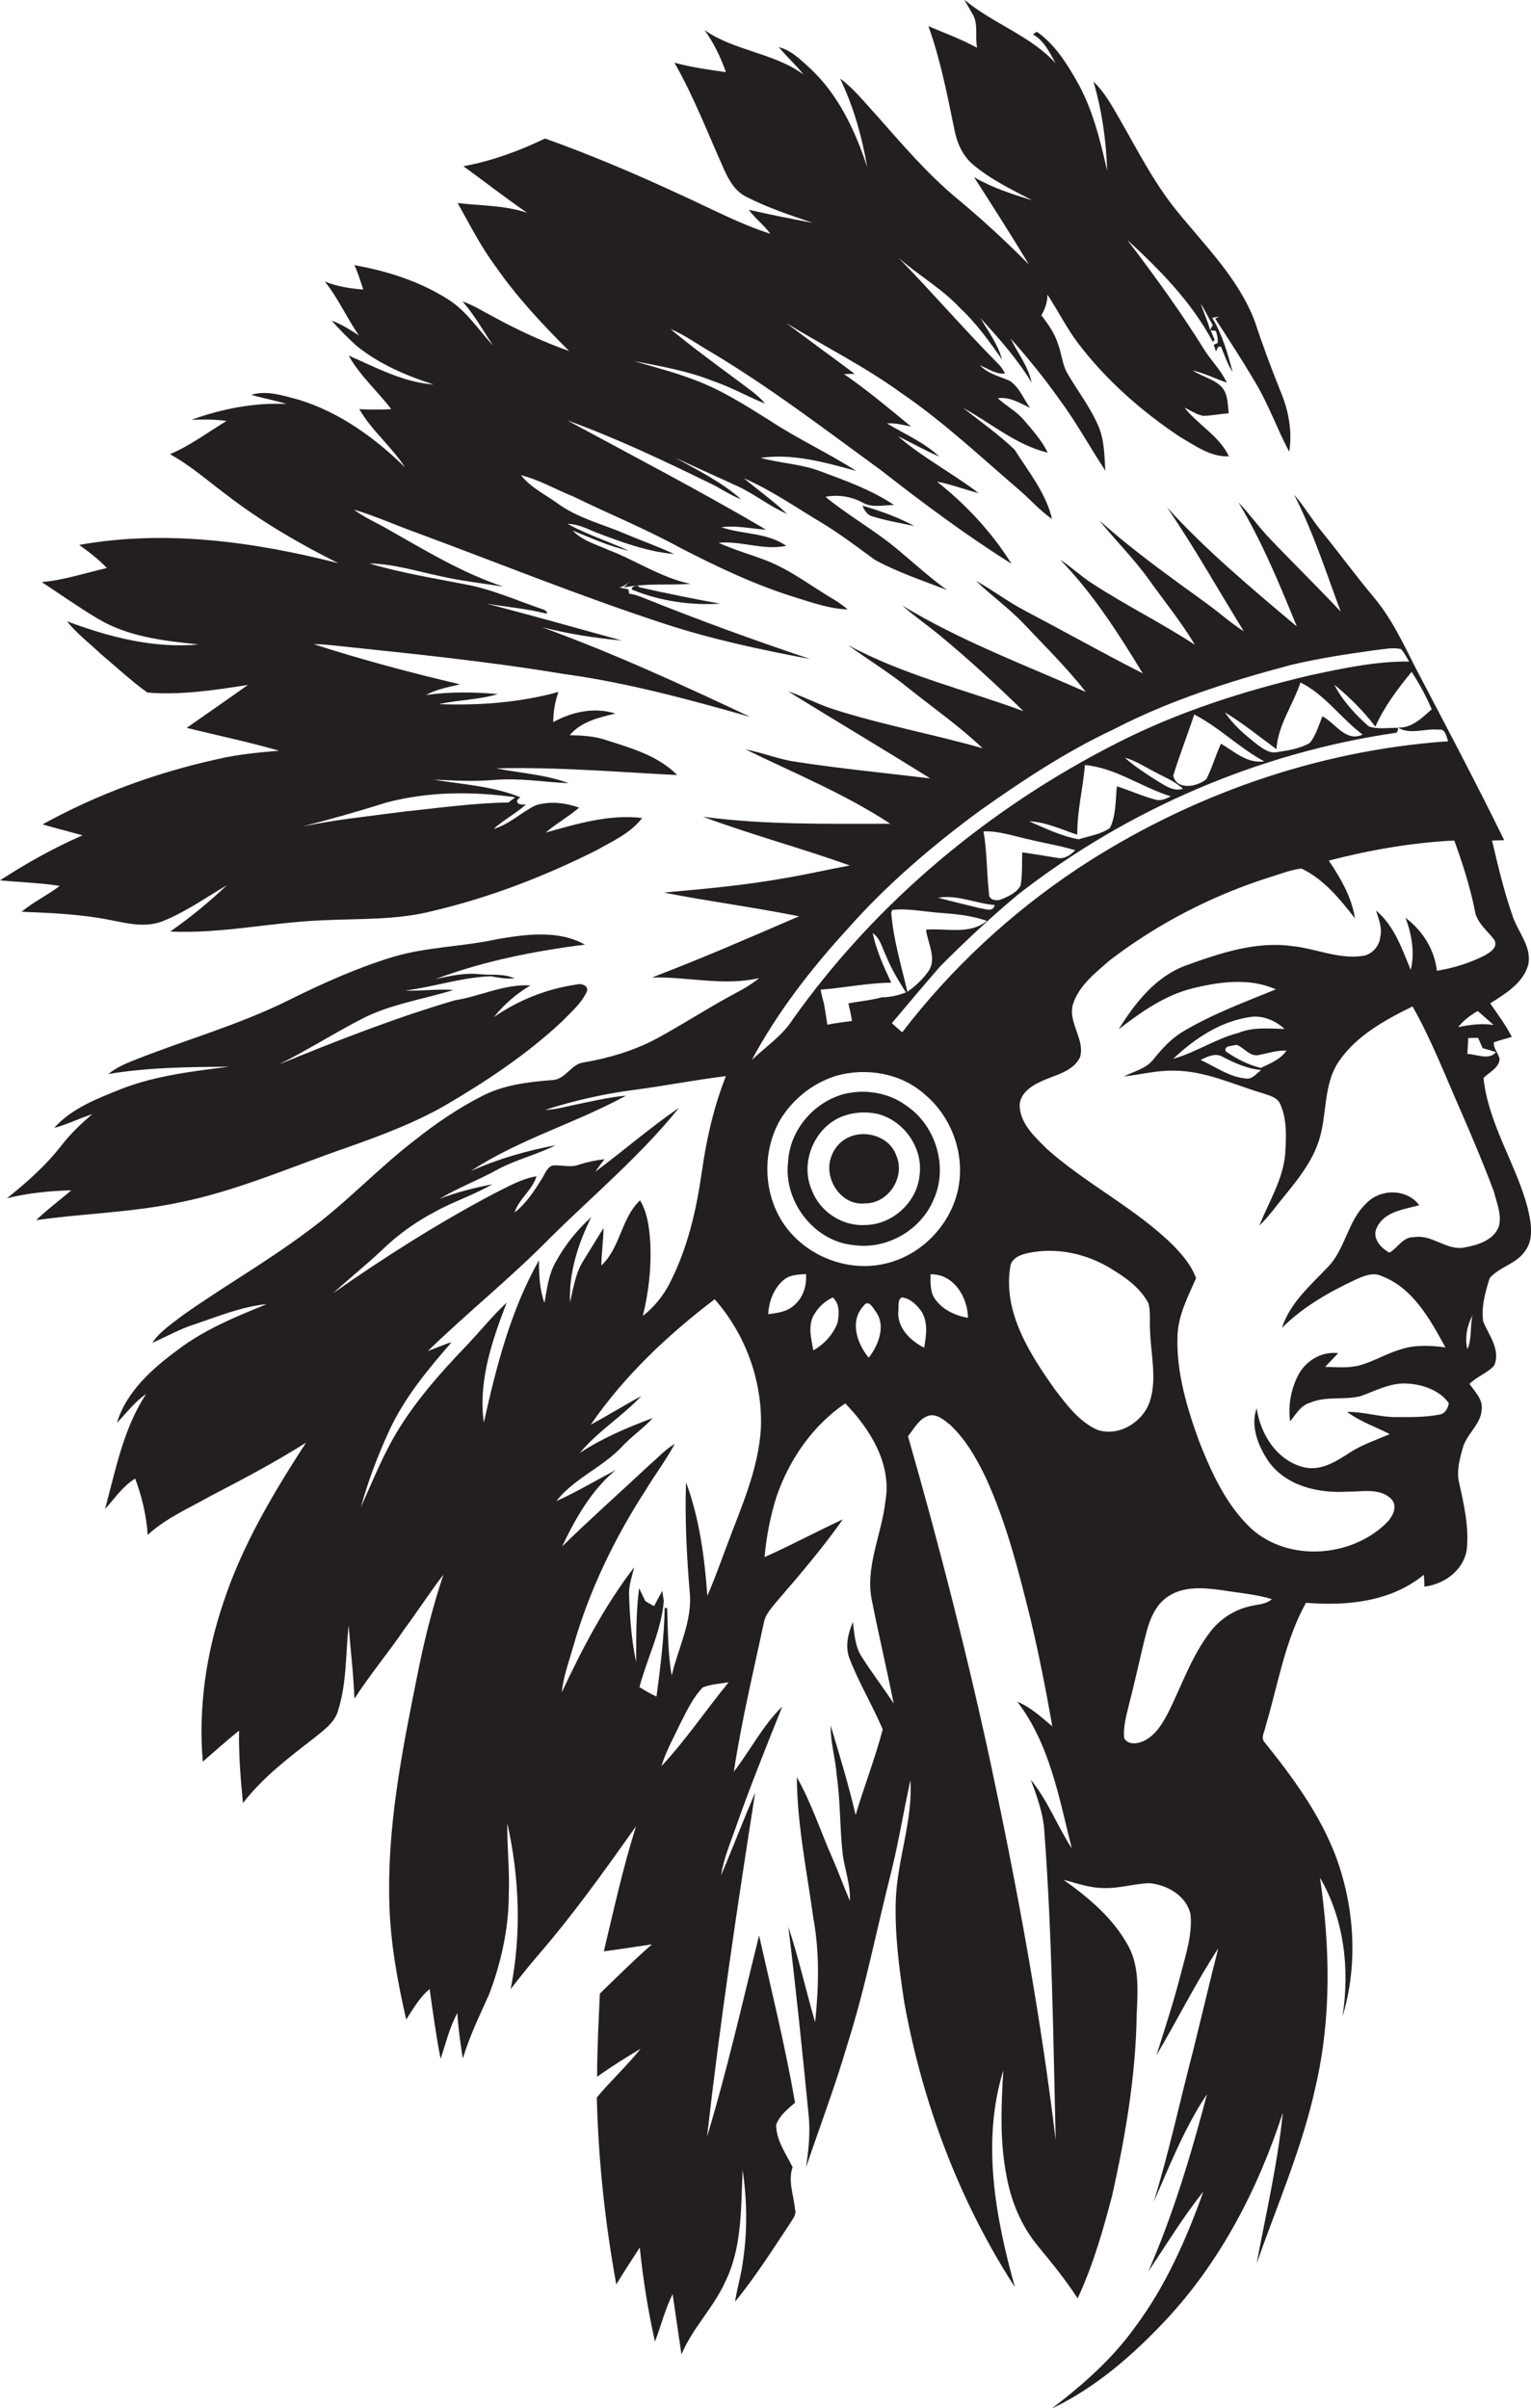
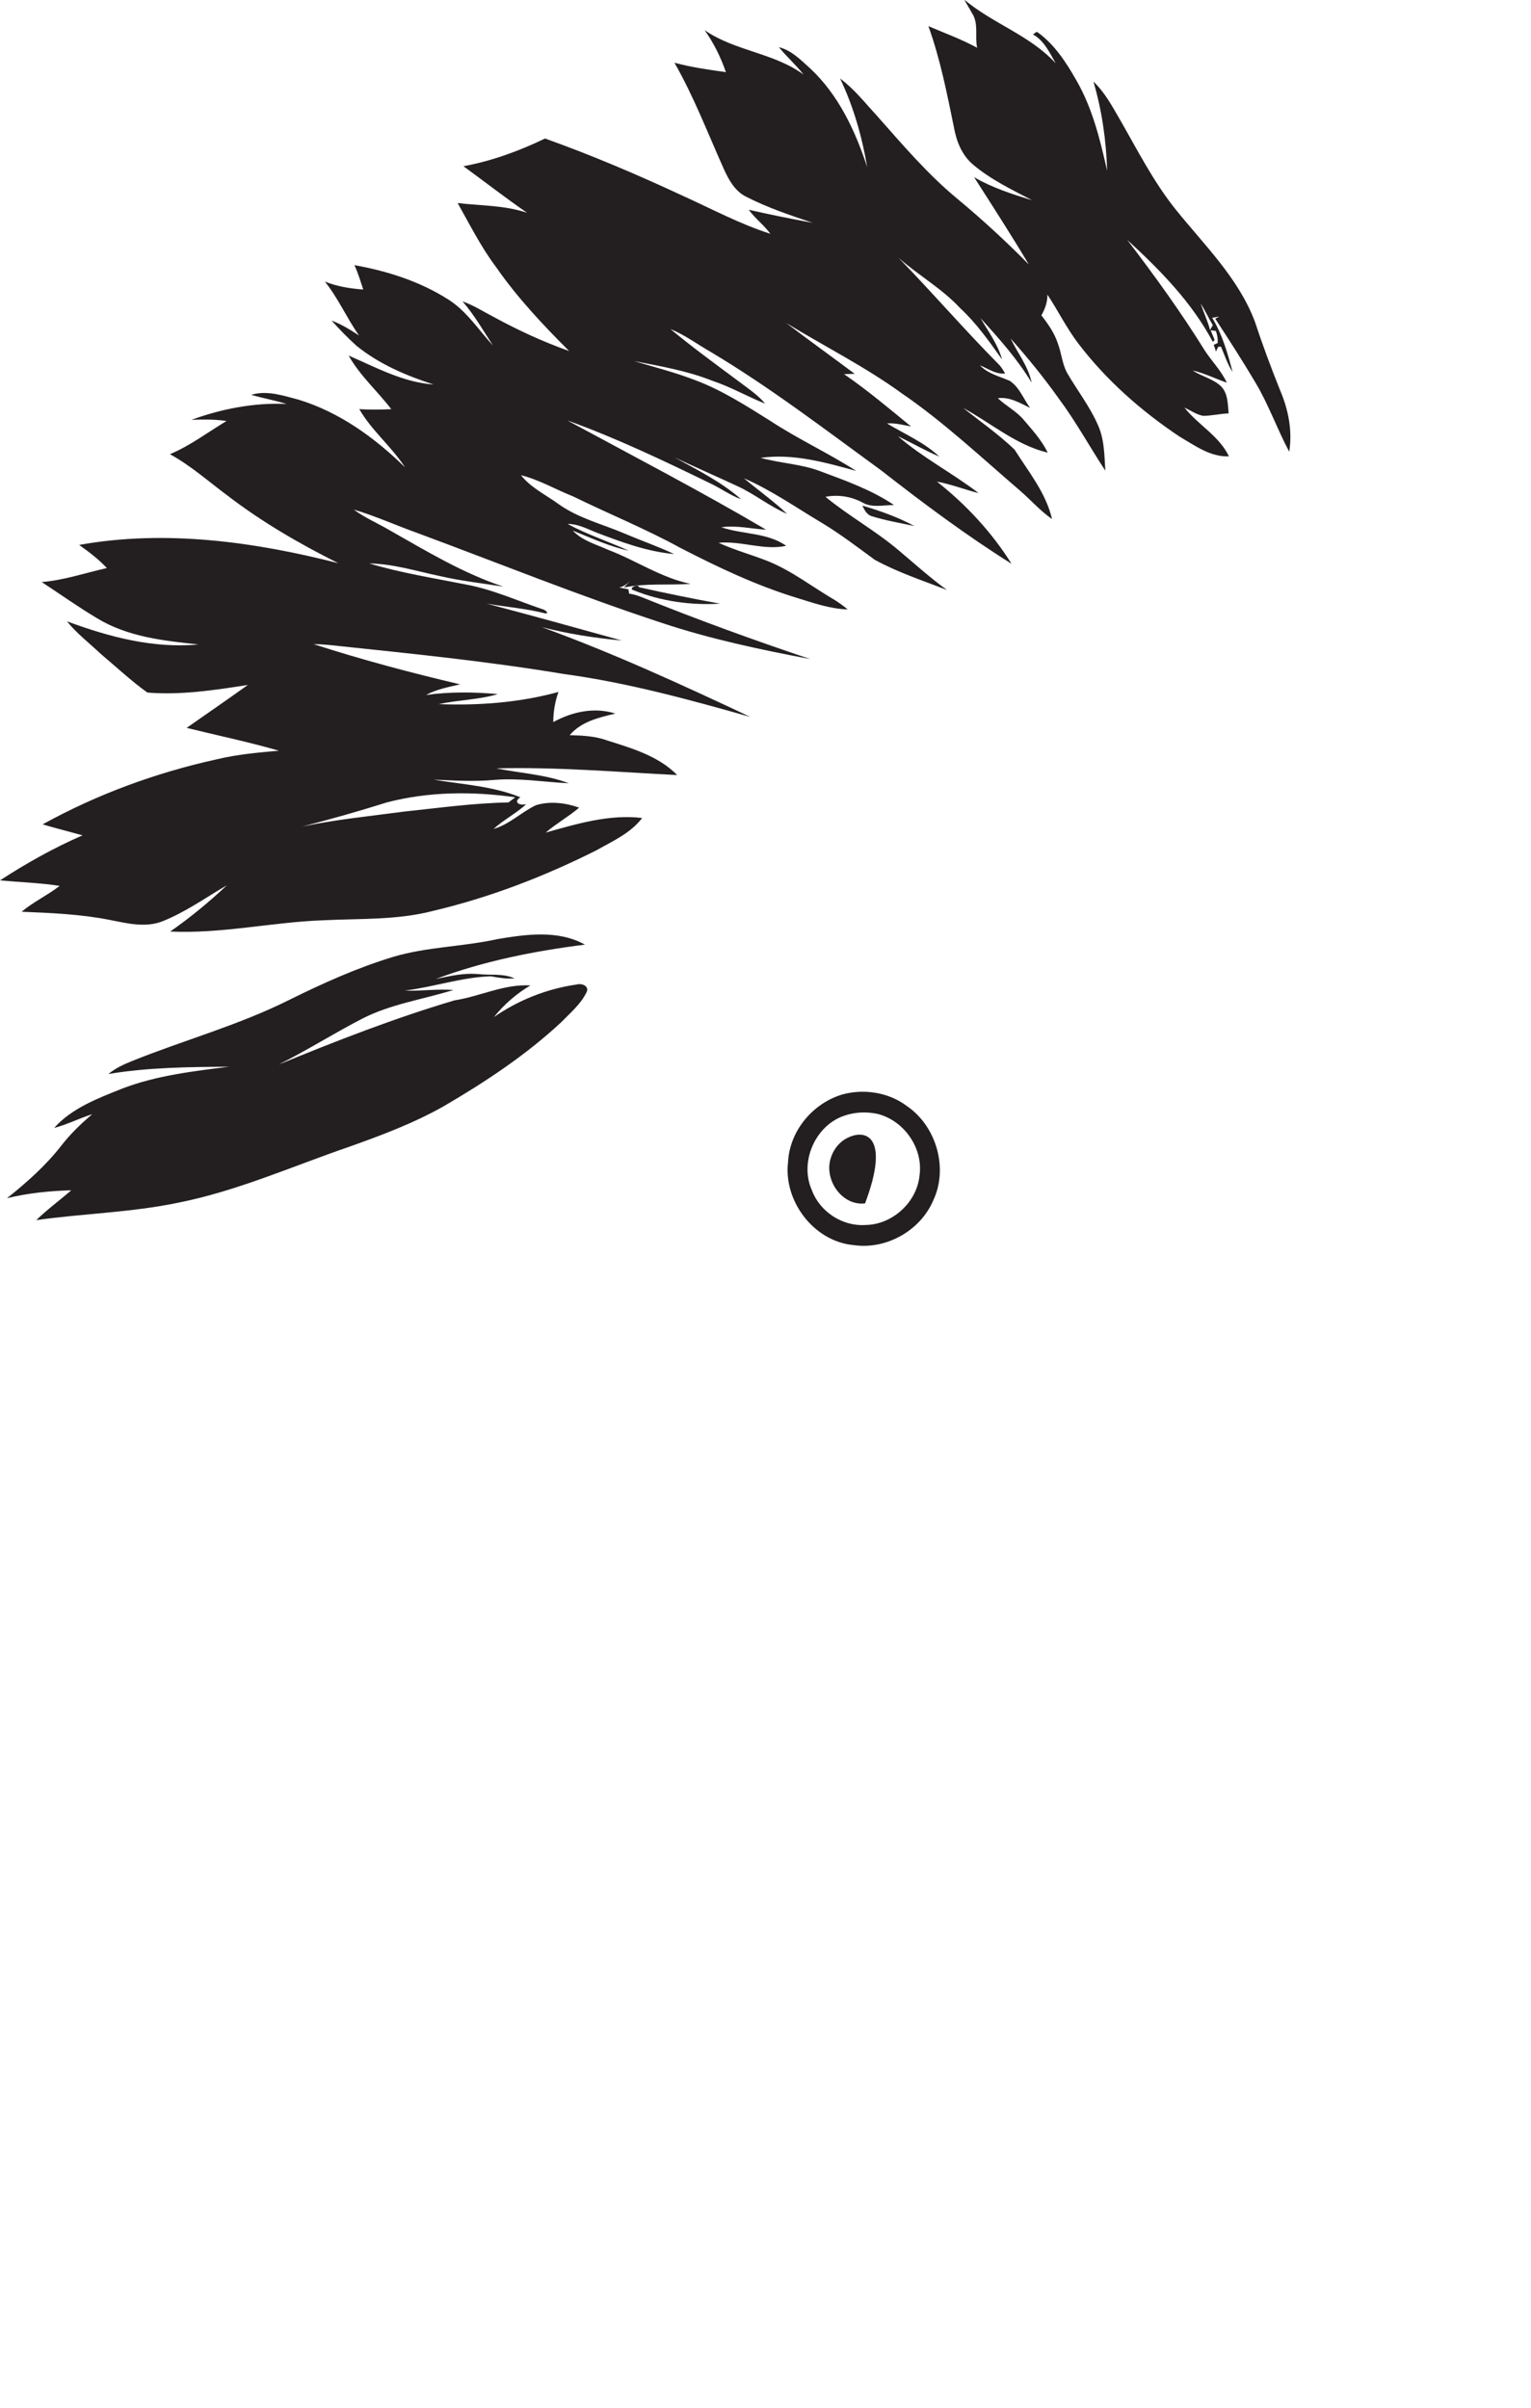
<svg xmlns="http://www.w3.org/2000/svg" version="1.1" id="Layer_1" x="0px" y="0px" viewBox="0 0 502.8 791" enable-background="new 0 0 502.8 791" xml:space="preserve">
  <g>
    <path fill="#231F20" d="M19.6,291c-4,3.1-8.7,5.3-12.5,8.5c9.7,0.4,19.5,0.8,29,2.7c5.6,1.1,11.5,2.6,17.1,0.5   c7.6-3,14.3-7.8,21.3-11.9c-5.8,5.5-12,10.6-18.6,15.2c16.9,0.8,33.5-3.1,50.3-3.7c12-0.6,24.3,0,36.1-3.1   c18.6-4.4,36.5-11.3,53.6-19.9c5.3-3,11.2-5.6,15-10.6c-10.7-1.3-21.4,1.9-31.7,4.8c3.5-3,7.5-5.2,11-8.2   c-4.5-1.6-9.6-2.2-14.2-0.8c-4.8,2.3-8.7,6.3-13.9,7.8c3.3-3,7.4-5.1,10.7-8.1c-2.7,0.5-4.1-0.9-1.9-2.3c-9.1-3.7-19-4.2-28.5-5.8   c6.6,0.3,13.3,0.7,19.9,0.1c8.2-0.7,16.4,0.7,24.5,1.1c-7.6-2.9-15.9-3.3-23.8-4.9c19.8-0.5,39.6,1.2,59.4,2.2   c-6.2-6.3-14.9-8.8-23.1-11.4c-3.9-1.4-8.1-1.6-12.2-1.7c3.8-4.5,9.6-5.8,15-7.1c-6.9-2.2-14.2-0.6-20.4,2.8c0-3.4,0.6-6.8,1.7-9.9   c-12.7,3.5-26.1,4.5-39.3,4c6.4-1.4,13.1-1.4,19.4-3.3c-7.9-0.7-15.8-0.8-23.6,0.3c3.5-1.9,7.4-2.6,11.2-3.5   c-16.2-3.8-32.3-8.1-48.1-13.2c2.7,0,5.5,0.3,8.2,0.6c24.7,2.6,49.4,5.1,73.9,9.2c20.8,2.8,41.2,8.4,61.3,14.1   c-22.5-10.6-45.1-21-68.5-29.5c8.6,2.2,17.4,3.6,26.3,4.4c-14.8-4.1-29.5-8.2-44.3-12.1c6.4,1.1,12.9,1.6,19.2,3.2   c1.6,0-0.5-1.4-1-1.4c-8.3-2.8-16.4-6.5-25.1-8.1c-10.6-2.1-21.3-3.8-31.7-6.9c7.8,0.1,15.4,2.5,23,4.1c6.9,1.6,14,2.4,21,3.5   c-13.3-4.4-25.3-11.7-37.3-18.5c-3.9-2.3-8.2-4.1-11.8-6.8c7.1,2.1,13.9,5.2,20.9,7.7c26.7,9.9,53.1,20.6,80.2,29.5   c15.9,5.3,32.4,8.8,48.8,11.9c-18.5-6.2-36.9-12.9-55-20.2c-1.5-0.6-3-1.1-4.5-1.3c0-0.3-0.2-1-0.2-1.4c-1-0.2-2-0.4-3-0.6   c1.4-0.3,2.6-1.2,3.6-2.2l-2.1,2.2c7.2-1.5,14.6-0.7,21.9-1.2c-9.7-2-17.9-7.7-27.1-11.2c-4-1.8-8.5-3-11.6-6.3   c6,2.4,12,5.2,18.4,6.6c-6.6-3-13.7-5.3-20.1-8.8c3.3,0,6.2,1.5,9.1,2.7c8.4,3.2,16.9,6.4,25.9,7.2c-5.3-2.5-10.8-4.4-16.2-6.7   c-7.2-3.1-15.1-5-21.6-9.6c-4.2-3.1-9.2-5.4-12.5-9.6c6,1.5,11.4,4.7,17.2,7c11.6,5.7,23.7,10.6,35,16.8   c12.4,6.4,25,12.4,38.4,16.5c5.5,1.7,10.9,3.6,16.7,3.8c-1.3-1.1-2.7-2.1-4.1-3c-7.4-4.3-14.2-9.7-22.2-12.9   c-5.3-2.1-10.9-3.6-16.1-6c7.5-0.7,14.8,2.6,22.2,1c-6.2-4.4-14.3-3.7-21.3-6.1c4.9-0.7,9.8,0.5,14.7,0.8   c-21.4-12.6-43.5-24.1-65.3-35.9c16.1,5.8,31.6,13.2,47,20.7c3.4,1.6,6.5,3.9,10.1,5.2c-6.5-5.7-14.3-9.6-21.8-13.7   c6.9,3.2,13.9,6.3,20.8,9.5c5.6,2.6,10.4,6.6,16.1,9c-4.5-4.2-9.5-7.8-14.2-11.7c9.2,4,17.4,9.8,26,14.9c5.9,3.6,11.4,7.8,17,11.9   c7.5,4.1,15.7,6.8,23.7,9.9c-5.7-4.1-10.8-8.8-16.2-13.3c-7.5-6.3-16.2-11.1-23.7-17.3c4.2-0.8,8.5-0.1,12.2,1.9   c3.1,1.8,6.8,0.8,10.3,0.8c-7.4-5-15.9-8-24.2-11.1c-6.3-2.4-13.1-2.6-19.6-4.4c10.7-1.5,21.2,1.5,31.4,4.3   c-9.2-5.9-19.2-10.5-28.3-16.5c-8-5-15.9-10.1-24.8-13.4c-6.5-2.5-13.2-4.2-19.9-6.2c8.7,1.7,17.5,3.2,25.8,6.5   c6,2,11.5,5.2,17.3,7.5c-2.6-3.1-6.1-5.3-9.2-7.7c-7.4-5.5-14.8-10.9-21.9-16.8c4.7,1.9,8.8,5,13.2,7.5   c19.6,11.7,37.7,25.6,56.1,39c13.8,10.8,27.9,21.3,42.7,30.6c-6.5-10.4-15-19.5-24.5-27c4.7,0.9,9.1,2.6,13.7,3.8   c-8.6-6.6-18.3-11.6-26.5-18.7c4.6,2.2,8.9,4.7,13.6,6.7c-5-4.7-11.4-7.4-17.2-10.9c2.7-0.2,5.3,0.5,7.9,1   c-7.2-5.9-14.3-11.9-22-17.2c0.9,0,2.6-0.1,3.5-0.1c-7.5-5.6-15-11-22.5-16.7c12.6,7.7,25.8,14.3,37.8,23   c13.9,9.5,26.2,21.1,38.9,32c3.6,3.1,6.7,6.7,10.6,9.4c-2-8.6-7.7-15.5-12.3-22.8c-5.2-5-11.2-9.2-16.9-13.7   c9.2,5,17.4,12.2,27.8,14.7c-2-4.1-5.1-7.5-8-10.9c-2.4-2.8-5.8-4.5-8.4-7c3.9-0.5,7.3,1.6,10.6,3.2c-2.2-3-3.5-6.8-6.7-8.9   c-3.4-1.5-7.1-2.3-9.8-5.1c2.7,1.1,5.2,3,8.3,2.7c-0.6-1-1.2-2.1-2.1-3c-11.3-11.4-21.7-23.5-32.9-35c6.6,5.8,14.3,10.1,20.3,16.6   c5.3,4.9,9.5,10.9,13.7,16.8c-1.4-5-4.5-9.2-7.1-13.6c6.1,6.7,12.1,13.4,16.8,21.2c-1.1-5.4-4.6-9.7-6.9-14.5   c5.6,6.3,10.9,12.8,15.8,19.7c5.6,7.5,10.1,15.8,15.3,23.7c-0.3-5-0.3-10.1-2.3-14.7c-2.7-6.3-6.9-11.6-10.3-17.5   c-1.6-3-1.8-6.5-3-9.6c-1.1-3.4-3.2-6.4-5.4-9.2c1.2-2.1,2-4.3,2-6.8c3.5,5.3,6.3,11,10.1,16c9.2,12.1,20.8,22.3,33.4,30.7   c5,2.9,10.1,6.7,16.1,6.4c-3.2-6.7-10.1-10.3-14.6-16c2,0.9,3.9,2.3,6.1,2.7c2.8,0,5.6-0.7,8.4-0.8c-0.3-3.1-0.2-6.6-2.5-8.9   c-2.6-2.5-6.3-3.2-9.3-5.2c3.9,0.9,7.4,2.7,11.2,4c-1.8-3.9-4.9-7-7.2-10.5c-7.8-12.6-16.5-24.6-25.5-36.4   c10.8,9.9,21.2,20.5,28.1,33.5l0.6-0.6l-1.3-3.2c0.4,0,1.3,0.2,1.7,0.2c0.5,1.4,0.7,2.7,0.6,4c-0.3,0.1-1,0.4-1.3,0.6   c0.2,0.5,0.6,1.6,0.7,2.2c0.2-0.4,0.6-1.2,0.8-1.6c0.2,0,0.7,0,0.9,0c1.2,2.8,2.1,5.7,3.8,8.3c-1.6-6.1-3.4-12.4-6.7-17.8l2.3-0.4   c-0.3,0.2-0.9,0.5-1.3,0.7c4.5,6.9,8.9,13.7,13.1,20.8c4.4,7.3,7.2,15.4,11.2,22.9c1.1-6.9-0.3-13.9-3-20.2c-3-7.5-5.8-15-8.3-22.6   c-5.4-14.3-16.6-25.1-26-36.8c-7.3-9.1-12.6-19.6-18.4-29.7c-2.5-4.3-4.9-8.8-8.6-12.3c2.8,9.5,4.2,19.4,4.5,29.3   c-2.3-10.2-4.8-20.5-10.1-29.7c-3.3-5.8-7.1-11.7-12.6-15.7c-0.6-0.6-1.2,0.5-1.7,0.6c3.7,2,5.5,6,7.5,9.5   c-8.4-9.2-20.6-13-30-20.9c0.8,1.5,1.7,2.9,2.5,4.4c2.3,3.4,0.9,7.6,1.7,11.4c-5.1-2.8-10.6-4.8-16-7.1c3.9,10.8,6.1,22.1,8.4,33.3   c0.8,4.5,2.6,9.1,6.3,12.2c5.8,4.9,12.7,8.2,19.4,11.7c-6.5-2-13.1-4.1-19.1-7.6c6.1,9.5,12.2,19,18,28.7   c-7.5-7.6-15.3-14.8-23.5-21.6c-9.9-8.2-18.1-17.9-26.6-27.5c-3.8-4.1-7.3-8.6-11.9-12c4.4,9.2,7.2,19.1,8.9,29.1   c-3.9-11.9-9.4-23.7-18.7-32.4c-3.1-2.8-6.2-6-10.3-7c2.5,3.1,5.6,5.8,8.1,9c-9.8-7.2-22.6-7.7-32.5-14.6c3,4.2,5.3,8.9,7,13.8   c-5.7-0.8-11.4-1.6-16.9-3.1c6.4,11.2,11,23.3,16.3,35.1c1.6,3.5,3.6,7.1,7.2,8.9c7,3.6,14.5,6.1,21.9,8.6c-7-1.3-14-2.7-21-4.3   c2.1,2.9,5,5,7.1,7.9c-10-3.2-19.3-8.2-28.8-12.5c-14.8-6.9-29.8-13.3-45.2-18.8c-8.5,4.1-17.5,7.4-26.8,9.1   c7,5.1,13.8,10.4,20.9,15.3c-7.4-2.5-15.2-2.3-22.8-3.2c4,7.1,7.7,14.5,12.6,21c7,10.1,15.4,19,24,27.6c-8.5-3-16.7-6.8-24.6-11.1   c-3.5-1.8-6.7-3.9-10.4-5.2c3.9,4.5,6.8,9.6,10,14.5c-4.8-5.2-8.7-11.4-14.8-15.2c-9.3-5.9-20-9.3-30.7-11.2c1.2,2.6,2,5.3,2.9,8   c-4.3-0.3-8.6-1-12.6-2.6c4.4,5.5,7.2,12,11.2,17.7c-2.9-1.9-5.8-3.7-9-4.9c2.6,2.9,5.3,5.7,8.2,8.3c7.4,6,16.3,9.8,25.3,12.7   c-10-0.7-18.9-5.6-27.9-9.5c3.7,6.6,9.4,11.6,14,17.6c-3.5,0.2-7,0.2-10.5,0c4.1,7.1,10.6,12.3,15,19.1   c-9.9-9.7-21.5-18.1-34.9-22.2c-5-1.3-10.4-3.2-15.6-1.6c3.8,1.1,7.8,1.8,11.6,3c-10.6-0.5-21.3,1.6-31.2,5.2   c3.8-0.1,7.7-0.2,11.5,0.4c-6.2,3.7-11.9,8.1-18.6,10.9c6.8,3.7,12.6,8.9,18.8,13.5c11.3,8.7,23.7,15.9,36.5,22.3   C83.7,178,54.4,173.9,26,179c3.2,2.3,6.4,4.7,9.1,7.6c-7.1,1.6-14.1,4-21.4,4.6c6.1,4,12,8.2,18.2,11.9c10,6.1,21.9,7.4,33.3,8.6   c-14.8,1.4-29.5-2.5-43.2-7.6c3.2,4,7.4,7.2,11.2,10.8c5,4.2,9.9,8.8,15.2,12.6c11,0.9,22.1-0.8,33-2.5   c-6.7,4.8-13.4,9.4-20.1,14.1c10.1,2.5,20.3,4.6,30.3,7.5c-6.8,0.6-13.6,1.2-20.3,2.8c-20,4.4-39.4,11.5-57.3,21.4   c4.4,1.3,8.8,2.4,13.1,3.6c-9.4,4.1-18.5,9.2-27.1,14.8C6.5,289.8,13.1,290,19.6,291z M398.3,106.8c-0.3,0.5-0.6,1.1-0.9,1.6   c-0.8-3-2.1-5.8-3.1-8.7C395.8,102,396.9,104.5,398.3,106.8z M127,263.6c13.7-3.6,28.2-3.7,42.2-1.7c-0.7,0.6-1.5,1.1-2.2,1.7   c-11.5,0.2-22.9,1.8-34.3,3c-11.2,1.5-22.4,2.6-33.4,4.9C108.6,269.1,117.8,266.5,127,263.6z" />
-     <path fill="#231F20" d="M501.6,396.4c-3.9-14.4-12.8-27.2-14.4-42.3c1.9-1.9,5-3.2,5.3-6.2c-0.4-1.9-2.1-3.5-1.9-5.5   c1.9-0.7,4-1.2,5.9-1.8c-2-3.9-4.6-7.4-7.1-11c5-3.2,10.8-6.6,12.5-12.7c1.2-5.8-3.2-10.5-5-15.6c-2.9-8.2-4.9-16.7-6.9-25.2   c1,0,3-0.1,4-0.1c-9.3-19-19.2-37.7-29-56.4c-4.1-8.1-8-16.5-13.9-23.5c-5.8-6.9-11.1-14.2-16.8-21.2c-3.3-4-5.9-8.5-9.3-12.4   c6.3,12.3,10.5,25.5,15.3,38.4c-7.6-8.1-15.5-15.8-23.2-23.9c-3.7-3.8-6.7-8.2-10.4-12c7.8,12.9,13.5,26.9,19.2,40.8   c-14.7-12.4-29.6-24.8-42.6-39.1c9,13.2,16.8,27.1,25.2,40.7c-4.4-2.8-8.2-6.3-12.4-9.3c-12-8.7-24.1-17.3-35.1-27.2   c5.2,6.5,11.2,12.4,16.1,19.2c5.1,7.2,10.8,14.1,15.3,21.7c-11-7.2-22.8-13-33.8-20.2c-3.6-2.3-6.8-5.4-10.4-7.7   c10.8,11.1,19.1,24.2,27.1,37.3c-13-6.6-25.8-13.8-38.7-20.6c-5.6-2.9-10.6-6.8-16.1-9.8c5.1,4.9,10.9,9,15.8,14.2   c6.9,7.3,14.1,14.4,20.3,22.3c-20.3-9-41.2-16.8-60.3-28.4c4.1,3.6,8.6,6.7,12.8,10.2c9.4,7.8,18.3,16,27,24.5   c-19.3-7.1-39.5-11.9-57.6-21.7c6.7,4.9,13.8,9.2,20.3,14.5c8,6.4,16.5,12.3,23.9,19.4c-16.1-4.6-32.6-7.6-48.6-12.7   c-5.2-1.6-10.1-4.3-15.3-6c15.5,9.6,31.2,18.9,46.7,28.6c-14.8-1.8-29.6-3.2-44.4-5.5c-5.5-0.8-10.7-3-16.2-4   c16,7.8,32.6,14.6,47.5,24.4c-20.5,0-41.1,0.4-61.5-2.3c15.8,5.9,32.3,10.3,48.2,16c-7,1.3-14,2.9-21,4.1   c-13.3,2.4-26.7,3.6-40.1,4.8c14.7,2.9,29.6,4.8,44.4,7.8c-16,6.9-32,13.9-48.3,20.1c11.8-0.3,23.6,2.9,35.2,0.2   c-2.2,1.8-4.6,3.3-7.1,4.6c-9.1,4.8-17.7,10.5-26.8,15.4c-7.4,3.9-15.5,6.3-23.7,7.7c-4.2,0.5-6,5.7-10.4,5.8   c-7.9,0.6-16,1.6-23.1,5.3c-7.8,4-15,8.9-21.8,14.3c-12.4,9.5-23,21.1-35.7,30.3c-13.1,9.8-27.3,17.9-40.6,27.3   c-3.6,2.8-7.5,5.3-10.1,9.1c4.7-2,9.1-4.6,14-6.1c7.7-2.6,15.4-5.8,23.6-6.6c-10.1,4.1-20.4,8.3-29.2,15c-8.4,6.2-16.9,13.7-20,24   c3.1-3.2,5.8-6.9,9.6-9.5c-7.5,11.4-10,24.9-13.5,37.8c3.2-3.5,5.8-7.5,9.9-10c2.2,5.9,3.7,12.2,4.1,18.5c6-5.5,13.6-8.8,20.7-12.8   c10.6-5.5,21.2-11.1,31.3-17.5c-10.7,16.5-20.9,33.6-27.1,52.4c-5.7,16.8-8.3,34.7-6.8,52.4c3.9-3.4,7.8-6.9,11.9-10.2   c-0.1,8,0.5,15.9,1.3,23.8c6.6-8.6,15.4-15.2,23.9-21.8c2.9-2.4,6.2-4.7,7.3-8.5c2.9-9.1,2.5-18.7,3.5-28.1c0.6,8,1.6,16,1.9,24.1   c5.2-8,11.2-15.2,16.6-23.1c4.3-5.8,8.2-11.9,12.6-17.6c-3.6,10.9-6.4,22-8.6,33.3c-5,24.8-10,50-9.1,75.5   c0.4,12.6,2.7,25,5.5,37.3c2.3-3.5,4.4-7.3,7.7-10c1.1,7.6,2.1,15.3,3.6,22.9c1.7-5,2.9-10.3,5.5-15c0.3,5,1,10,1.8,14.9   c2.2-7.3,5.5-14.1,8.6-21c4-10.5,6.5-21.8,6.5-33.1c0.3-7.8-0.6-15.5-0.5-23.2c4,17.8,4.7,36.6,1.1,54.5c2.9-3.7,5.8-7.4,8.9-11   c11.7-13.5,22-28,32.3-42.5c-4.3,13.5-7.3,27.4-10.6,41.1c5.3-0.7,10.5-1.5,15.8-2.3c-5.9,5.2-11.5,10.7-17.1,16.2   c-0.4,9.1-0.9,18.2-0.9,27.3c4.6-3.3,9.4-6.3,14.3-9.2c-4.5,5.6-9.8,10.5-14.4,16c0.5,20.6,2.7,41.1,6.4,61.4   c2.5-4.1,5.1-8.1,7.7-12.1c1.1,10.4,2.7,20.7,5,30.9c2-5.2,3.3-10.6,5.8-15.6c1,6.6,1.9,13.2,2.9,19.8c3.6-8.6,10.5-15.3,14.3-23.7   c5.7-11.4,5.2-24.5,5.8-36.9c1.4,9.7,1.6,19.5,0.2,29.2c-0.5,4.8-2,9.4-2.7,14.1c6.7-8.2,12.4-17.2,18.3-26.1   c0.8-1.3,1.9-2.6,1.4-4.2c-0.4-4.6-2.4-9.3-0.8-13.9c-2.2-4.5-5.4-8.8-5.4-13.9c1.1-3.1,3.8-5.2,6.2-7.3   c-3.2-18.5-7.7-36.6-11.8-54.9c-5.5,22.1-10.5,44.3-17.1,66.1c4.3-37.8,9.9-75.4,15.8-113c-3.9,9-7.4,18.2-11.2,27.2   c0.8-5.3,2.9-10.3,4.7-15.4c4.7-13.5,10.1-26.8,15.4-40.1c-6.4,6.2-10.5,14.4-15.9,21.4c2.5-16.5,6.4-32.8,9.9-49.1   c0.5-2.6,2.4-4.6,4-6.6c7.6-8.8,15.2-17.7,21.9-27.2c-8.6,4-17,8.5-25.7,12.4c0.6-6.8,1.9-13.6,4-20.1   c4.2-12.1,11.9-23.2,22.5-30.4c8.1,8.4,15.3,19.8,13.2,32c-1.2,11.2-7,22.1-4.3,33.5c2.2,11.1,4.8,22.1,7,33.1   c-3.3-5.1-7.1-10-10.4-15.2c-2.3-3.4-2.5-7.7-3-11.6c-1.6,3.9-2.7,8.2-1,12.3c3.1,7.9,7.5,15.2,10.8,23c-2.5,9.5-6.1,18.7-8.9,28.1   c-2.3-9.9-5.3-19.7-8.2-29.4c-0.1,5.5,1.6,10.9,2,16.4c1.2,8.4,1,17,1.9,25.4c0.6,5.3,2.7,10.4,2.4,15.8c-1.9-4.5-3.6-9.1-5.5-13.5   c-4-9-7-18.4-11.9-27.1c0.1,15.6,3.3,30.9,5.4,46.2c2.1,11.3,1.8,22.9,0.6,34.3c-3-10.4-5.4-21.1-8.8-31.4   c2.5,20.4,4.6,40.8,6.6,61.2c0.7,6,0.1,12-0.8,17.9c4.5-13.3,9.5-26.5,13.5-40.1c6-18.8,9.7-38.2,14.6-57.4   c2.4-9.8,4-19.8,6.2-29.7c0.8,13.3-4.3,26-4.8,39.2c-0.4,11.3,1.1,22.7,2.8,33.9c6,33,18,65.1,36.3,93.4c-6.4-23-11-47.8-3.8-71.2   c-0.7,11.6-1.2,23.4,1.1,34.9c1.5,8.2,4.8,16.1,10.1,22.6c4.6,5.6,9.3,11.3,13.2,17.4c5.1-10.9,8.4-22.5,11.4-34   c4.3-19.4,7.7-39.1,8-59c0.3-7.5,1-15.6-2.6-22.5c-4.9-9.2-13-16-21.4-22c4.3,1.1,8.5,2.7,13.1,2.7c5.1,0.2,10-1.4,15-1.6   c5.9,0.5,12.4,4.2,13.6,10.4c0.6,6.6-1.6,13.1-3.2,19.4c-2.3,9-5.2,17.9-8,26.7c6.9-11.6,12.9-23.8,20.3-35.1   c-2.8,11-5.4,22-8.1,33c-4.4,16.8-8,33.7-13.1,50.3c5.3-12,10.1-24.4,17.5-35.4c-5.2,19.8-11.1,39.5-19.3,58.3   c5.9-8.8,11.5-18,18.1-26.3c-5.6,15.7-12.4,31.1-22.4,44.5c-7.5,10.5-17.2,19-27.4,26.8c14.3-6.8,26.5-17.4,37.3-28.9   c18.1-19.3,30.5-43.3,38.6-68.3c-1.7,16.7-5.5,33-8.6,49.5c6.8-19.3,15.1-38.3,19.4-58.3c5.2-22.4,4.7-45.8,1.4-68.4   c8,13.7,9.8,30.2,7.4,45.6c5.1-16.9,4-35.3-1.9-51.8c-5.2-14.2-14.3-26.6-23.7-38.3c-1.4-1.5,0.1-3.5,0.3-5.1   c4.1-13.6,6.3-28.1,13.3-40.7c13.4,1.1,27.9-0.3,38.7-9.2c0.1,1,0.2,2.9,0.2,3.9c6.5-0.8,12.8-5.3,13.9-12.1   c0.8-7.4-0.9-14.8-2.5-22c-0.9-3.7,0.1-7.5,1.1-11.1c1.1-4.8,5.9-7.8,6.3-12.8c0.5-3.5-2.2-6-4-8.6c2.4-2.4,5.8-3.5,8.1-6   c2.2-5.2-1.7-9.9-3.6-14.5c-0.7-4.8,0.7-9.6,2.1-14.2c3.1-3.7,8.5-4.6,11.4-8.6C504.1,407,502.7,401.1,501.6,396.4z M491.3,345.6   c-2.2,2.8-6.4,0.7-9.4,0.6c0.1-1.8,0.2-3.5,0.3-5.2c0.8,0,2.4-0.1,3.2-0.1c0.5,1.1,1,2.2,1.5,3.4   C488.3,344.7,489.8,345.1,491.3,345.6z M490.5,336.7c-3.9-0.6-7.8-0.1-11.6,0.7c1.7-2.2,4-3.9,6.4-5.3   C487,333.6,488.8,335.1,490.5,336.7z M470.2,233c-3.2,2.8-6.5,6.2-11.1,6c4.1,2.5,8.8,0.2,13.3,0.7c2.3-0.5,2.6,2.3,3.2,3.8   c-43.4,3-85.6,18-121.8,41.9c-21.9,14.6-41.5,32.8-57.5,53.7c-1.2-1-2.3-2-3.4-3c5.3-6.3,10.6-12.6,16-18.8   c8.2-8.2,16.6-16.1,25.5-23.5c35.9-28,79.2-46.6,124.2-53.1c0.4-0.4,0.6-0.9,0.5-1.6c-3.1-0.1-6.6,0.6-9.6-0.5   c-4.4-3.9-8.6-8.4-11.3-13.7c5,4.1,9.6,8.7,13.5,13.8c2.9-6.6,7.3-12.4,11.9-18C466.2,224.7,468.4,228.8,470.2,233z M317.9,432.9   c-4.1-0.7-8.2-2.6-10.7-6c-1.8-2.4-1.6-5.5-1.6-8.3C313.2,418.4,317.8,426.1,317.9,432.9z M279.8,335.4c-2.7,0.3-5.4,0.7-8.1,1.2   c-0.3-2.3-0.7-4.6-1.1-6.9c-0.4-1.5-0.8-3-1.1-4.6c7.7-0.6,15.4-2.2,23.2-2.3c-2.5-5.3-4.9-10.6-6.1-16.3c2.5,1.7,3.1,4.9,4.4,7.5   c1.7,4.3,4.1,8.1,6.5,12c-2.5,1-5.2,1.6-7.9,1.6c-3.6,1-7.3,1.3-11,2C279.1,331.5,279.5,333.5,279.8,335.4z M415.2,250.1   c-5.6,0.8-9.8-3.2-14.2-5.8c-1.8,3.8-2.9,7.9-4.8,11.6c-2.9,2.6-9.8,3.8-10.9-1.1c2.1-6.8,4.7-13.4,6.9-20.1   C400.4,238.9,407,245.7,415.2,250.1z M402.3,234c5.9,3.6,11.3,8,16.9,12.1c0.5-7.9,5.4-14.5,7.9-21.9c8.1,4,13.3,11.8,20.4,17.1   c-5.6,2.6-8.9-3.8-13.2-6c-1.2,2.9-2.1,6.2-4.1,8.7c-3.3,2-7.2,2.5-11,3.1c-2.3,0.4-4.3-1.1-6-2.3   C409.2,241.7,405.1,238.3,402.3,234z M388.5,259.1c-3,1-5.6-0.9-8-2.3c-3.8-2.4-7.7-4.9-11.1-7.9c3.4,0.9,6.4,2.9,9.5,4.5   C382.2,255.2,385.7,256.5,388.5,259.1z M384.5,261.6c-1.6,0.8-3.5,1.7-5.3,1c-4.2-1.1-8.2-3-12.4-4.3c-0.5,4.6-0.2,9.5-2.3,13.7   c-3,2.1-6.8,2.6-10.2,3.7c-5.7-1-11-3.6-16.3-5.9c5.5,0.2,10.6,2.7,15.8,4.4c-0.1-7.7,1.9-15.3,2.5-22.9   C366.3,252.2,374.9,258.6,384.5,261.6z M338.2,275.8c4.9,1.2,10,2,14.9,3.5c-1.5,1.6-3.6,3-5.9,2.5c-3.8-0.6-7.7-1.3-11.5-1.8   c-0.1,3.6,0.1,7.3-0.5,10.8c-1.2,2.4-3.9,3.6-6.3,4.6c-1.5,0.7-4.3,0.3-4.1-1.9c-0.8-6.8-0.6-13.7-1.8-20.4   C328.1,272.9,333.1,274.7,338.2,275.8z M326.7,297.3c-0.6,2.5-3.2,1.2-5,1c-4.5-1.1-9.1-2.2-13.6-3.4   C314.3,293.8,320.5,296.8,326.7,297.3z M309.3,299.9c5,0.4,10,0.9,14.8,2.6c-5.7,4.7-13.3,2.3-20,2.9c0.6,4.5,3.8,9.8,0.6,13.9   c-1.8,2.6-4.2,4.7-6.7,6.5c-2-8.6-4.6-17.1-5.3-25.9l0.3-1C298.5,298.3,303.9,299.6,309.3,299.9z M178.8,428   c-1.6-4.5-1.8-9.3-1.8-14c-9.3,16.4-14,34.9-18.1,53.3c-1.9-13.5,2.7-26.9,7.5-39.4c-4.5,4.2-8.4,9-12.6,13.5   c-10.2,10.6-20.2,21.9-26.8,35.1c-3.1,6.1-5.7,12.4-8.5,18.6c2.4-8.6,5.6-17.1,9.4-25.3c5-10.8,12.7-20,20.4-28.9   c-2.7,0.8-5.2,2-7.8,2.9c13-12.6,27.2-24,39.9-36.9c14.3-14.2,29.9-27.2,42.6-43c-9.5,6.5-18.2,14.1-27.5,21c1-1.4,2-2.8,3-4.1   c-2.8,0.3-5.6,0.9-8.4,1.8c-2.9,1.1-5.9-0.1-8.8,0.3c-1.8,0.8-2.4,2.9-3.4,4.4c-2.5,4-5.1,8-8.9,11c1.4-4.5,5.8-7.3,7.2-11.9   c-5,0.8-9.3,3.4-13.8,5.6c-18.4,9.7-36,20.9-53,32.8c5.4-4.9,11.1-9.5,16.4-14.5c5-4.8,10.7-8.9,16.8-12.1c6.2-3.5,13-5.6,19.1-9.2   c-5.9,1.2-11.7,2.6-17.3,4.8c5.9-3.6,12.4-6,18.4-9.3c6.3-3.5,13.3-5.1,19.7-8.3c-9.6,1.8-19,4.5-27.9,8.5   c15.9-10.5,34.4-15.7,51-24.8c-5.5,0.5-10.9,1.8-16.3,2.9c-3.4,0.7-6.8,1.7-10.3,1.8c9.6-3.1,19.4-5.3,29.4-6.6   c10-1.3,20-3.3,30-4.5c-4,10.1-6.4,20.7-7.9,31.4c-1.8,12.6-4.7,25.2-10.5,36.5c-2.1,4.2-5.2,8-8.9,10.9c1.9-7.6,2.8-15.5,2.5-23.4   c-0.3-5-0.8-10.2-3.4-14.6c-6.2,5.8-6.4,15.5-12.7,21.4c0-4.1,0.7-8.2,0.7-12.3c-2.2,3.5-4.4,7.2-6.6,10.7c-2.6,4.1-3.3,9-4.4,13.7   c-0.4-9.8,2.7-19.4,7-28c-4.8,4.3-8.8,9.4-11.9,15.1C180.1,419,179.6,423.6,178.8,428z M217.2,580.2c1.6-5.2,4.3-9.9,6.6-14.8   c2-3.9,3.9-7.9,7-11.1c2.7-1.1,5.7-1.2,8.5-1.7C231.8,561.8,225.2,571.6,217.2,580.2z M249.9,468.8c-0.7,13.8-6.6,26.5-11.3,39.2   c-2,5.4-4,10.9-6.3,16.2c-0.9-12.6-2.6-25.4-7-37.3c-0.4,12,0.2,24,1.2,36c1,9.6-3.8,18.4-5.9,27.5c-1.3-7.3-1.2-14.7-1.5-22.1   l-0.8-0.2c-0.2,9.8-1.4,19.5-2.7,29.2c-2-0.9-3.8-2-5.6-3.1c2.5-9.5,7.2-18.4,8-28.3c-0.1-0.8-0.4-2.5-0.5-3.3   c-0.9,1.6-1.8,3.3-2.7,5c-0.7-0.4-2.2-1.2-2.9-1.7c-0.7-1.4-1.3-2.8-2-4.2c-1.1,8.1-0.9,16.2-1,24.3c-1.5-7.3-2.1-14.8-2.3-22.3   c-0.1-3.1,1-6,1.7-8.9c-9.7,12.6-17.1,26.8-23.8,41.1c0.5-5.2,2.4-10.2,3.8-15.2c5.2-18.2,13.5-35.4,23.8-51.3   c3.1-5.1,6.7-9.9,9.5-15.1c-3.2,1.9-5.7,4.7-8.5,7.1c-9.5,8.9-19.2,17.5-28.5,26.6c4.4-9.2,9.6-18.5,17.6-25.1   c-6.5,3.4-12.8,7.2-19.5,10.2c5.8-7.4,15-11,21.4-17.7c3.2-3.5,7.1-6.1,10.3-9.6c-8.3,3.1-16.6,6.6-24,11.5   c5.9-7.1,13.9-12,20.2-18.7c-5.6,3-11,6.4-16.6,9.4c11-16,25.3-29.5,40.7-41.2C244.8,438.2,250.4,453.6,249.9,468.8z M246.9,348.2   c8.4-15.7,19.5-30,31.5-43.1c12.9-14.6,27.8-27.3,43.4-38.8c14-9.9,28.3-19.4,43.9-26.7c18.3-9.5,38.1-15.8,58-21.1   c9.1-2.2,18.4-3.6,27.7-4.9c2.9-0.3,5.8-1,8.7-0.4c1.1,1.2,1.8,2.7,2.7,4.1c-10.9-0.1-21.7,2.2-32.4,4.5c-21.7,5.1-43.1,11.9-63,22   c-42.2,21.3-79.6,52.4-107,91C256.9,340.3,251.5,343.8,246.9,348.2z M261,428.6c-2.3,2.3-5.7,2.7-8.7,3.1c0.2-4.3,1.9-8.8,5.4-11.5   c2-1.5,4.6-1.5,7-1.7C265,422.3,263.8,426.1,261,428.6z M275,434.7c-1.5,3.8-4.4,6.9-7.9,8.9c-0.7-4-2-8.7,0.6-12.3   c1.4-2.3,3.5-4,5.8-5.1C275.9,428.4,275.6,431.9,275,434.7z M285.3,446c-3.8-4.6-6.4-12-1.7-17c1.5-2.3,3,0.4,3.9,1.7   C291.1,435.4,288.5,441.9,285.3,446z M290.7,415.1c-12.7,3-26.8-2.8-33.8-13.8c-6.3-9.9-6.5-23.3-0.7-33.4   c4.1-6.8,10.7-12.1,18.4-14.5c9.9-2.8,21.3-0.9,29.1,6.1c9.1,7.6,13.5,20.3,10.8,31.8C311.8,402.9,302.2,412.5,290.7,415.1z    M295,430.9c0.3-1.5-0.4-3.7,1.1-4.7c2.7,0.2,4.8,2.3,6.4,4.4c2.4,3.6,1.7,8.2,1,12.1C299.1,440.5,294.7,436.3,295,430.9z    M338.5,584.6c2.1,5.6,4.2,11.3,4.5,17.3c2.5,33.7,2.9,67.4,3.7,101.1c-5-41.5-12.6-82.6-21.3-123.5c-7.8-36.2-17-72.1-27.2-107.7   c2-2.5,3.6-5.8,6.9-6.8c2.7-0.6,5,1.5,7,3.1c5.1,4.8,8.6,11,11.6,17.2c6.8,14.8,10.8,30.7,14.7,46.4c2.8,11.7,5.1,23.5,7.2,35.4   c-3.6-3-7.1-6.3-11.5-8.1c10.7,14,13.7,31.6,17.9,48.2C347.2,599.8,344.1,591.4,338.5,584.6z M360.4,469.7c-6-2.7-10-8.1-13.9-13.2   c-8.3-11.7-17.2-25.5-14.7-40.5c0.4-2.8,3.5-3.9,5.9-4.4c9.5-2,19.5,0.3,27.6,5.4c4.6,2.8,9.3,6.2,11.9,11.2   c0.7,2.9,0.3,5.9,0.5,8.9c0.2,7.6,2.3,15.5,0,23C375.6,466.9,367.7,472.1,360.4,469.7z M410.7,527.6c-5.2,1.1-10,4.2-13.2,8.4   c-6.1,7.9-9.3,17.4-13.7,26.3c-1.9,3.6-4,7.4-7.8,9.4c-2.1,1.1-5.4,1.7-6.8-0.7c-0.4-4.1,0.9-8.1,1.8-12c2-7.7,3.6-15.5,5.6-23.2   c1.2-4.4,3.2-9,7.2-11.5c5.2-3.4,11.9-2.7,17.8-1.9c5.4,0.9,10.9,1.3,16.1,2.9C415.7,527.1,413,527,410.7,527.6z M481.9,443.2   c-0.9-3.8-0.1-7.7,1.7-11.2C482.7,435.7,483.5,439.7,481.9,443.2z M492.2,403c-1.7,4.3-6.6,5.9-10.8,6.7c-6.1,1.5-11-4.4-17.1-3.3   c-3.6-0.1-5.2,3.5-8,5.1c-2.9-1.6-6-5-4-8.5c2.6-5.1,8.8-5.7,13.8-7.1c-4.1-5.5-12.8-5.5-17.4-0.6c-6.2,5.8-6.8,15.1-12.8,21.1   c-5.7,6-12.3,11.7-14.9,19.8c6.9-6.9,15.5-11.8,24.3-15.9c2.6-1.2,5.7-2.5,8.5-1.1c10.3,3.9,15.9,14.3,20.9,23.4   c-4.7-0.6-9.6-0.9-14.2,0.5c-4.7,1.3-8.9,3.9-13.6,5.3c-3.8,1.1-7.8,0.7-11.7,0.6c1.4-1.5,2.9-3,4.3-4.5   c-5.5-0.7-10.9,2.6-13.3,7.5c-2.3,4.6-3.2,9.9-2.5,14.9c1.9-2.3,3.4-5.2,6.5-6.1c5.3-2.3,11.3-0.8,16.7-2.2c5-1.8,9.9-4.5,15.4-4.1   c5,0.3,10.5,2.2,13.5,6.4c-0.2,1.7-1.3,3.6-3.2,3.8c-4.7,0.9-9.5,0.8-14.2,0.8c-5.4,0-10.6-1.8-16-1.7c4.3,3.2,9.4,4.9,14,7.3   c-4.4,1.9-9,3.4-13,6c-4.5,2.9-9.5,6.2-15.1,4.9c-8.9-2.1-14.4-10.9-15.6-19.4c-2.1,5.9,0.5,12.4,3.8,17.3   c5.7,8.2,16.4,10.7,25.9,10.1c4.8,0.1,10.7-1.4,14.5,2.4c2.4,2.5,0.3,6.1-1.8,8.1c-11.5,11.1-31.8,12.6-44,1.8   c-8.2-7.6-13-18.1-17.1-28.3c-4.1-11.2-7.7-23-7.3-35.1c0.2-6.8,3.4-12.9,6.1-19c-1.5-4.2-4.4-7.6-7.5-10.8   c-12.5-12.3-28.5-20.1-41.5-31.7c-3.8-3.8-8.4-7.9-8.9-13.6c-0.4-4.2,3.5-7,6.9-8.5c4.5-2.2,10.5-3.1,12.9-8   c1.7-6-4.1-11.4-2.3-17.5c2-6.1,7.3-10.2,12-14.3c15.9-12.2,34-21.5,53.1-27.5c3.3-1,6.5-2.3,9.9-2.7c7.4,3.5,12.7,10.1,17.6,16.4   c-1.1-7-4.7-13.2-8.6-19c13.5-3.5,27.3-5.9,41.2-6.6c2.7,7.4,5.1,14.9,6.7,22.7c0.5,4.2,4.1,6.8,6.5,10c1.2,2.5-1.5,4.1-3.3,5.1   c-4.9,2.5-10.2,4.1-15.6,5c-0.8-7-4.7-13.2-10.3-17.4c2,5.4,3.1,11.4,1.7,17.1c-2.9-7-5.4-14.5-11.4-19.5c0.9,2.8,2.1,5.7,1.4,8.7   c-0.3,3-2.7,5.8-5.8,6.2c-7.8,1.2-15.3-2.4-23-3.2c-12-1.7-23.8,2.3-34.9,6.3c-10,3.6-16.8,12.3-22.2,21c7.3-5.6,15-11.1,24.1-13.4   c8.9-2.2,18.8-3.6,27.5,0.3c-10.3,4.2-20.8,8.1-30.4,13.8c-3.9,2.3-7,5.7-9.8,9.2c-2.4,3.1-6.4,3.9-9.7,5.6   c5.5-0.6,10.8-2,16.3-1.9c10.3,0,19.8,4.6,29.5,7.5c2.1,0.7,4.7,1.3,5.6,3.6c2.2,5,1.9,10.6,1.6,15.9c-0.6,8.6-5.4,16-8.5,23.9   c3-2.9,5.5-6.4,8.1-9.6c4.6-5.6,9.3-11.5,11.5-18.5c2.7-8.4,1.3-18,6.4-25.7c5.8-8.6,15.2-13.7,24.3-18.2   c6.1,10.8,10.6,22.4,15.6,33.8c3.9,8.9,7.7,17.9,11.1,27C491.6,395.3,493.3,399.2,492.2,403z M401.8,347.3c3.9,2,7.9,3.8,12.4,4.2   c-1.5,1-2.8,3-4.8,2.8c-5.6-0.4-10.2-3.9-15.1-6.1C396.6,347,399.4,345.7,401.8,347.3z M385.3,347.8c7.2-6.8,15.8-12.5,25.8-13.8   c4-0.4,7.9,1.4,10.8,4c-5.1-0.1-10.3-0.7-15.2,1.3C399.3,341.2,392.8,345.7,385.3,347.8z M414.1,350.8c-4.2-1-8-3-11.5-5.4   c-0.9-2,2.3-1.8,3.5-2.2c2.5,0.9,4.2,3.9,7.2,3.4c3-0.6,6-1.6,9.2-1.5C420.5,348.1,417.1,349.3,414.1,350.8z" />
    <path fill="#231F20" d="M286.4,169.6c4.5,1.4,9.2,2.2,13.9,3.2c-5.4-2.9-11.2-5-17.1-6.7C283.9,167.6,284.8,169.2,286.4,169.6z" />
    <path fill="#231F20" d="M208.1,193.9c8.9,3.6,18.8,5,28.4,4.4c-8.9-1.6-17.7-3.4-26.6-5.4C209.5,191.5,206.1,193.4,208.1,193.9z" />
    <path fill="#231F20" d="M58.4,395.1c19.3-3.8,37.4-11.9,56-18.3c10.7-3.8,21.4-7.8,31.3-13.4c13.7-8,27-16.8,38.6-27.6   c3-3.1,6.4-5.9,8.3-9.8c1.1-2.1-1.6-3.1-3.2-2.6c-9.8,1.4-19.1,5.1-27.2,10.7c3.3-4.1,7.4-7.7,12-10.4c-8.7-0.5-16.5,3.6-24.9,4.9   c-19.6,5.8-38.8,13.3-57.8,21.1c9.4-4.7,18.2-10.3,27.5-15.1c9.4-4.8,19.9-6.3,29.9-9.4c-5.3-0.4-10.6,0.4-15.9,0.2   c9.5-1.2,18.7-4.4,28.2-4.7c2.6,0.5,5.2,0.9,7.8,0.7c-3.7-1.7-7.8-1-11.7-1.4c-4.8-0.5-9.5,0.6-14.2,1.6c15.7-5.9,32.4-9.2,49-11.3   c-8.8-4.9-19.3-3.4-28.8-1.8c-11.3,2.5-23,2.5-34.1,5.8c-11.9,3.6-23.2,8.7-34.3,14.2c-16.6,8.3-34.6,13.2-51.7,20.1   c-2.7,1.1-5.3,2.3-7.6,4.2c13.1-2.2,26.4-2.3,39.6-2.4c-11.9,1.5-23.9,2.9-35.1,7.2c-8,3.2-16.5,6.4-22.3,12.9   c4.3-1.1,8.3-3.2,12.5-4.5c-3.8,3.2-7.3,6.6-10.3,10.5c-5.1,6.5-11.3,12-17.7,17.1c6.9-1.7,14-2.4,21.1-2.6   c-3.8,3.3-7.9,6.3-11.5,9.8C27.4,398.6,43.1,398.3,58.4,395.1z" />
    <path fill="#231F20" d="M297.8,363.3c-6-4.5-14-5.7-21.1-3.8c-9.8,2.9-17.4,12-17.9,22.3c-1.5,12.8,8.5,26,21.5,27.2   c10.8,1.6,22-4.8,26.2-14.7C311.5,383.7,307.5,369.9,297.8,363.3z M302,386c-0.8,8.9-8.9,16.3-17.8,16.4c-7.6,0.5-15-4.4-17.6-11.5   c-4-9,0.9-20.7,10.1-24.2c3.7-1.4,7.7-1.6,11.5-0.8C296.9,368.1,303.2,377.1,302,386z" />
-     <path fill="#231F20" d="M278.7,373.6c-3,1.3-5.2,4.2-6,7.3c-1.9,6.9,3.9,15.3,11.4,14.4c7.6,0.1,13.3-8.6,10.3-15.6   C292.3,373.5,284.5,370.9,278.7,373.6z" />
+     <path fill="#231F20" d="M278.7,373.6c-3,1.3-5.2,4.2-6,7.3c-1.9,6.9,3.9,15.3,11.4,14.4C292.3,373.5,284.5,370.9,278.7,373.6z" />
  </g>
</svg>